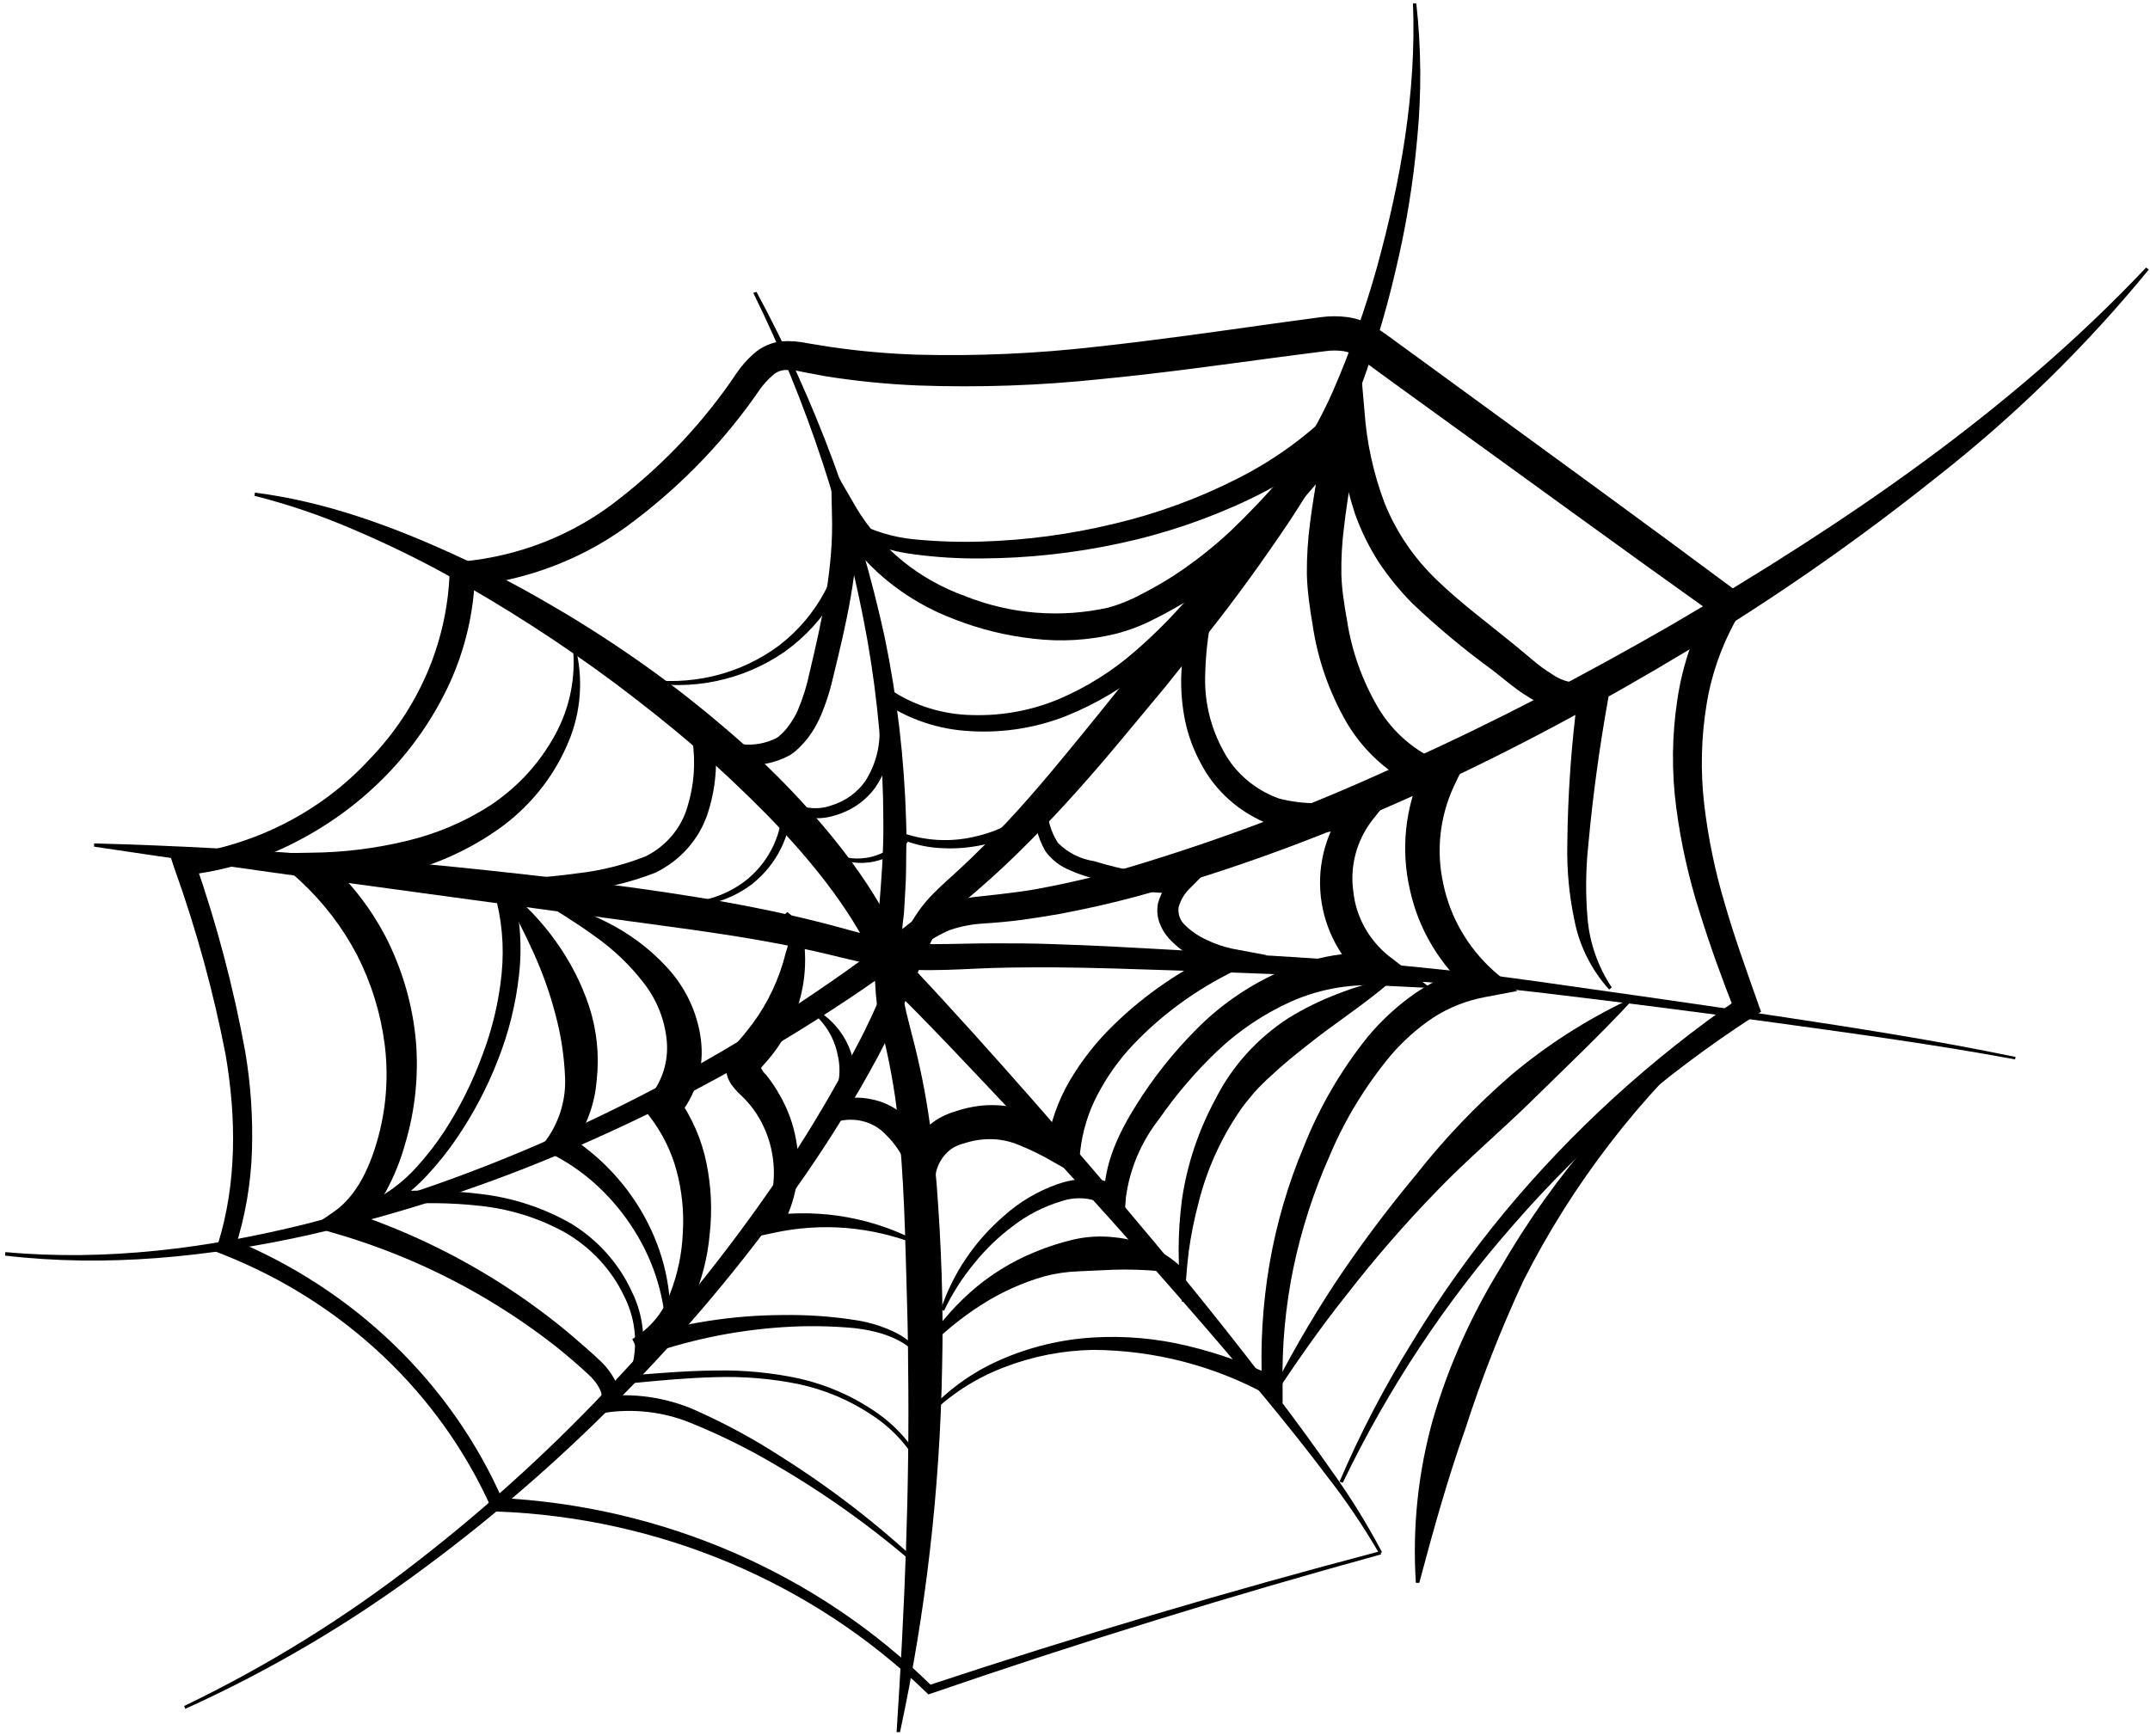
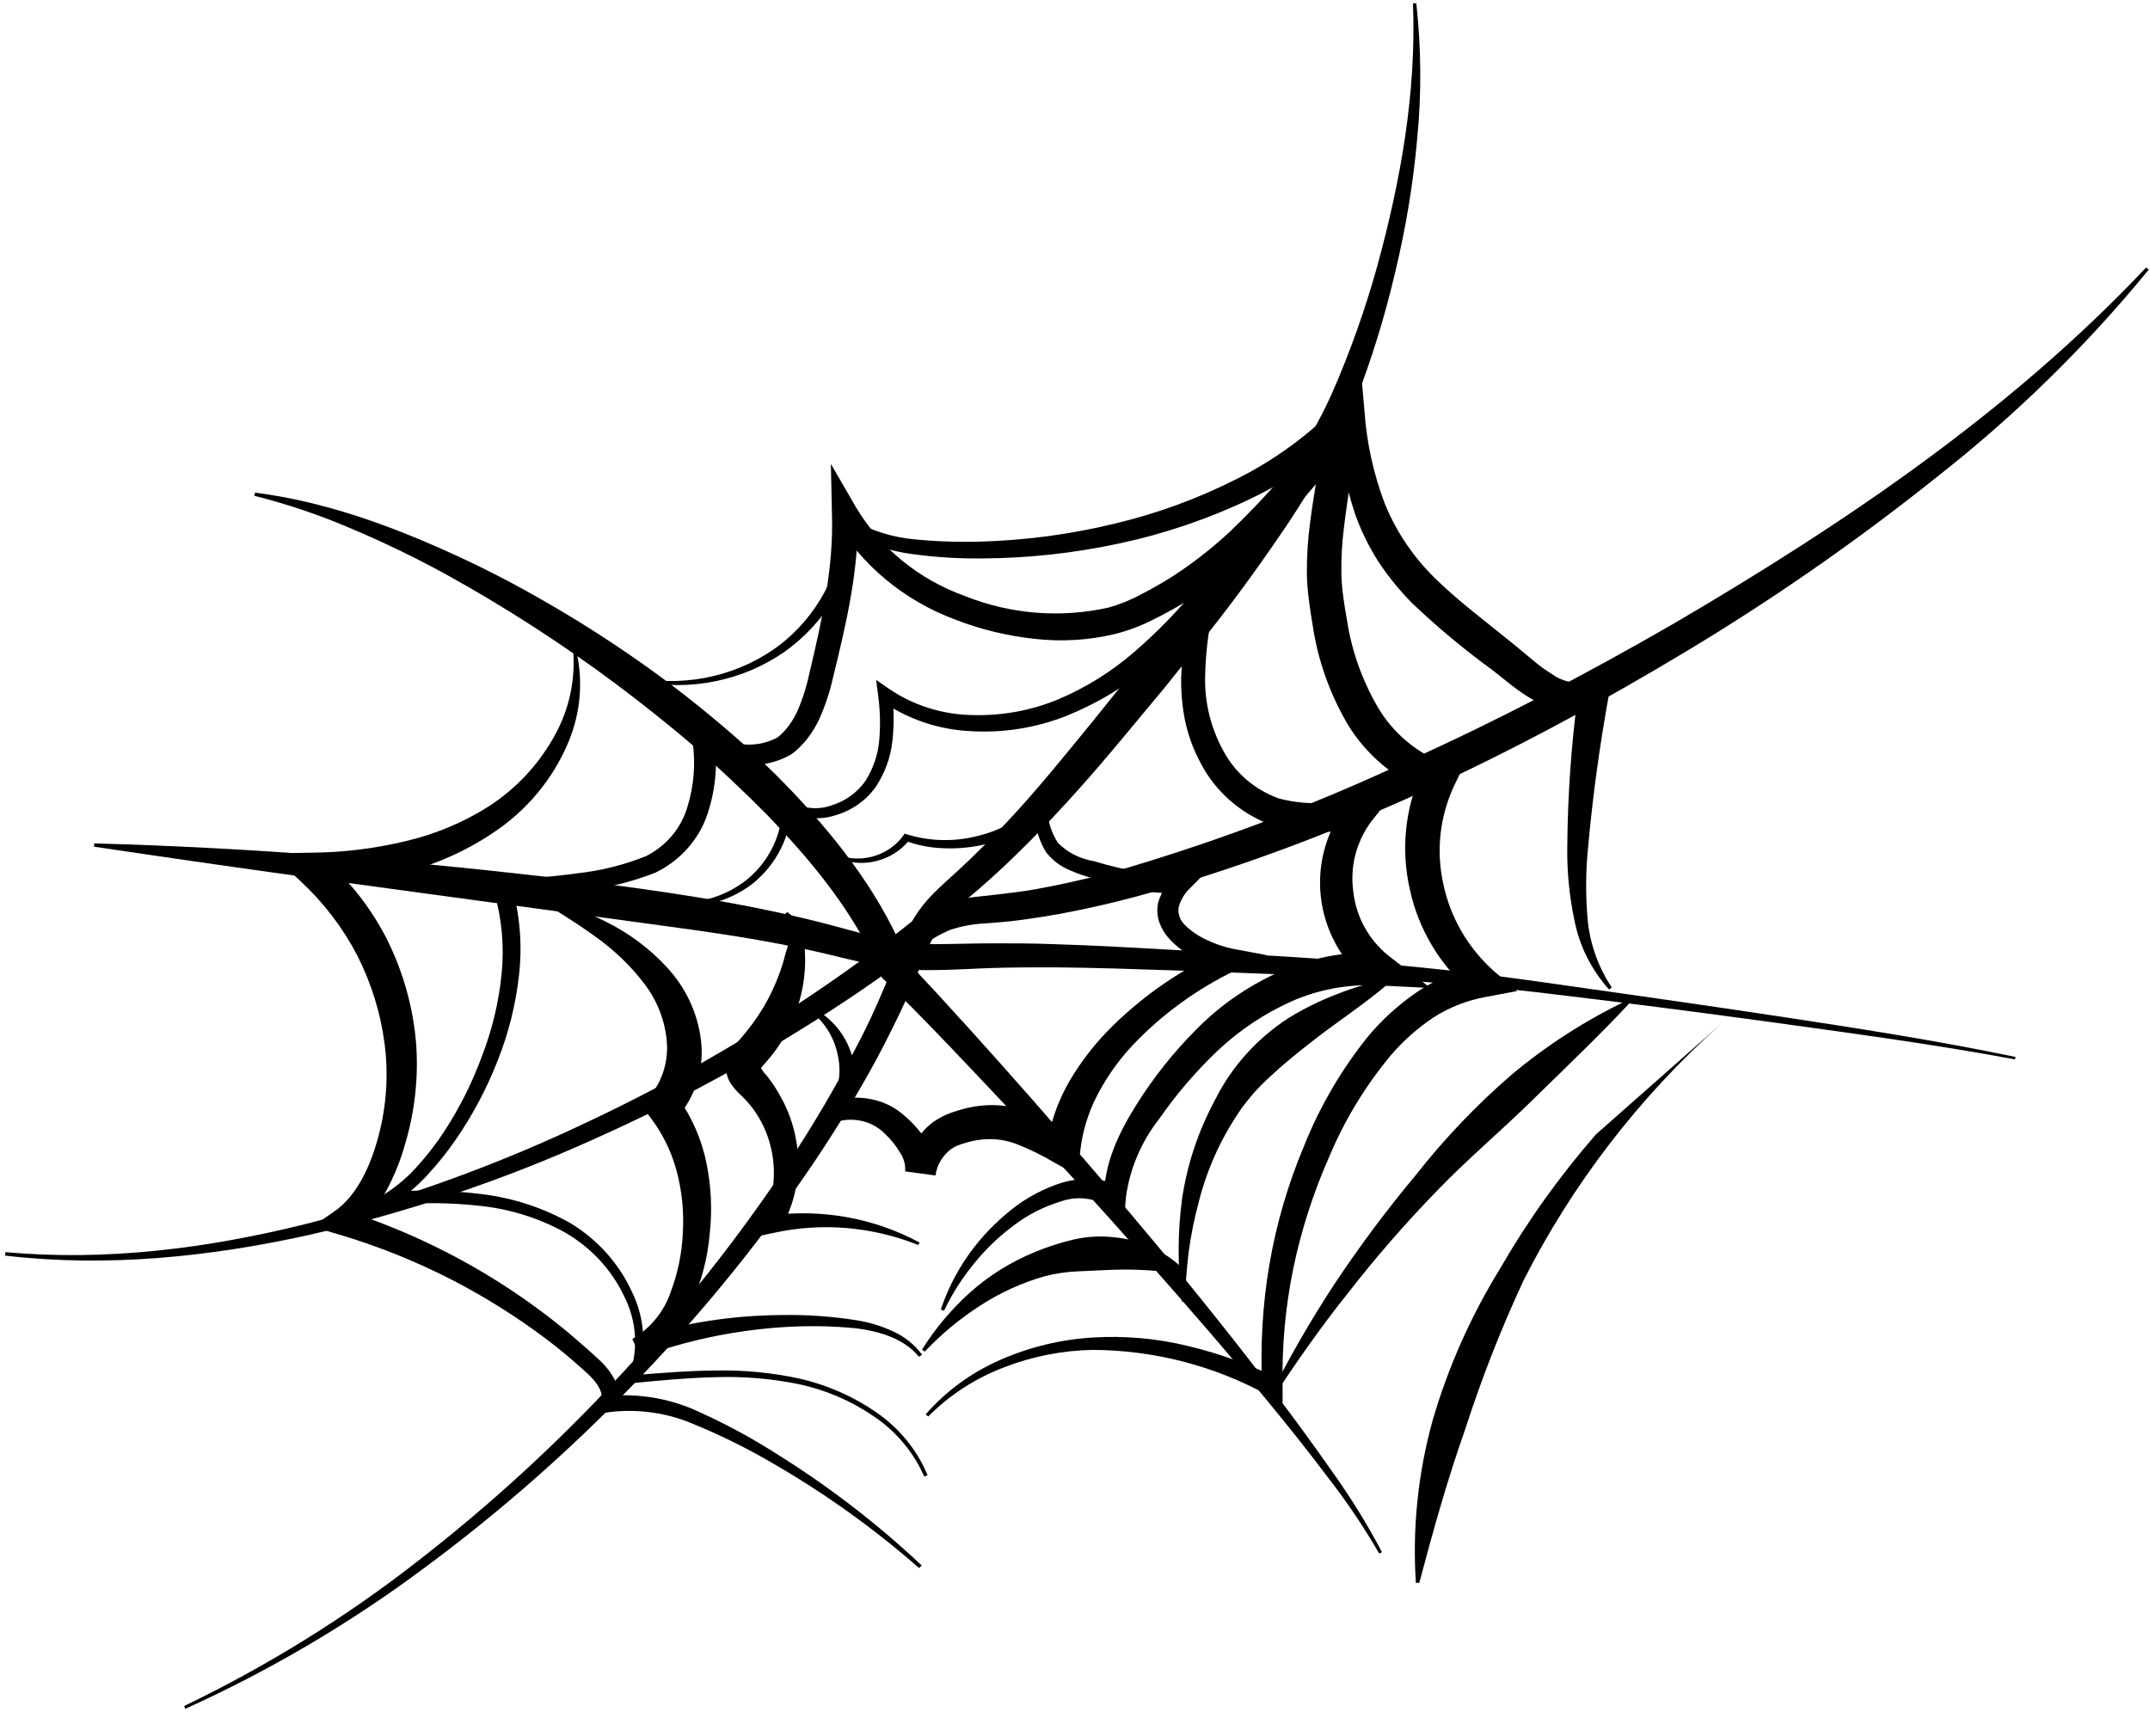
<svg xmlns="http://www.w3.org/2000/svg" width="405" height="327" viewBox="0 0 405 327" fill="none">
  <path d="M259.805 292.697C256.846 287.583 253.524 282.668 249.861 277.989C246.297 273.234 242.573 268.595 238.788 263.994C231.239 254.773 223.388 245.802 215.497 236.85C207.606 227.899 199.573 219.043 191.34 210.304C183.106 201.564 174.993 192.862 166.478 184.527L166.116 184.18L165.894 183.603C161.284 172.457 153.272 162.6 144.576 153.61C140.167 149.144 135.597 144.812 130.786 140.673C125.975 136.534 121.002 132.607 115.909 128.776C105.684 121.164 94.922 114.237 83.7 108.043C78.053 104.967 72.248 102.165 66.306 99.65C60.37 97.089 54.223 95.003 47.927 93.413L48.027 92.816C61.153 94.472 73.715 99.072 85.612 104.52C91.596 107.253 97.428 110.28 103.086 113.588C108.763 116.841 114.278 120.364 119.653 124.098C125.028 127.833 130.202 131.799 135.195 136.015C140.222 140.197 144.988 144.658 149.467 149.375C158.385 158.846 166.498 169.376 171.209 181.774L170.625 180.85C178.879 189.628 186.871 198.522 194.782 207.531C202.694 216.541 210.444 225.608 218.094 234.791C225.744 243.973 233.172 253.31 240.399 262.801C244.023 267.555 247.566 272.426 250.948 277.258C254.425 282.115 257.559 287.19 260.329 292.447L259.805 292.697Z" fill="#08121C" style="fill:#08121C;fill:color(display-p3 0.031 0.071 0.11);fill-opacity:1;" />
  <path d="M34.7 321.419C50.421 313.854 65.225 304.661 78.847 294.006C92.485 283.418 105.178 271.763 116.794 259.162C128.463 246.654 139.053 233.263 148.46 219.12C153.143 212.069 157.423 204.782 161.284 197.29C163.297 193.555 165.008 189.763 166.639 185.913C167.464 183.987 168.209 182.062 168.974 180.137C169.691 178.036 170.559 175.984 171.571 173.996C172.713 171.93 174.149 170.025 175.838 168.337C177.449 166.7 179.14 165.256 180.67 163.832C183.79 160.963 186.709 157.96 189.689 154.88C195.486 148.681 200.821 142.059 206.216 135.437L214.268 125.426L222.321 115.493C227.615 108.813 232.93 102.172 237.862 95.28C240.358 91.853 242.794 88.388 245.109 84.865C247.339 81.359 249.304 77.705 250.987 73.931C254.344 66.234 257.155 58.329 259.402 50.271C263.831 34.139 266.83 17.449 266.166 0.624H266.79C267.726 9.061 267.787 17.566 266.971 26.015C266.219 34.479 264.84 42.88 262.844 51.157C260.913 59.474 258.391 67.655 255.295 75.644C253.715 79.702 251.804 83.635 249.578 87.406C247.424 91.122 245.149 94.799 242.774 98.398C237.963 105.56 232.93 112.548 227.575 119.305L219.523 129.392L211.289 139.287C205.773 145.909 200.056 152.416 193.936 158.538C190.856 161.656 187.675 164.66 184.334 167.547C180.992 170.435 177.791 172.899 176.02 176.191C175.062 177.972 174.228 179.811 173.523 181.697C172.698 183.622 171.913 185.682 171.007 187.645C169.256 191.495 167.343 195.345 165.31 199.196C161.233 206.748 156.738 214.086 151.842 221.18C142.065 235.342 131.083 248.709 119.009 261.145C107.004 273.587 93.934 285.049 79.934 295.411C65.988 305.814 50.886 314.717 34.901 321.958L34.7 321.419Z" fill="#08121C" style="fill:#08121C;fill:color(display-p3 0.031 0.071 0.11);fill-opacity:1;" />
-   <path d="M142.501 54.988C153.601 75.543 161.728 97.446 166.659 120.095C169.007 131.479 170.354 143.031 170.685 154.63C170.826 157.537 170.685 160.406 170.685 163.351C170.685 166.296 170.423 169.126 170.282 172.072C169.536 177.586 169.536 183.17 170.282 188.685C170.806 191.361 171.591 194.095 172.295 196.944C173 199.793 173.644 202.719 174.167 205.568C175.214 211.343 175.919 217.119 176.422 222.894C177.308 234.444 177.751 245.995 177.469 257.545C177.059 280.665 174.404 303.698 169.537 326.348H168.893C170.403 303.247 171.369 280.473 171.067 257.603C171.067 251.828 170.886 246.168 170.725 240.451C170.564 234.733 170.423 229.016 170.101 223.337C169.779 217.658 169.376 211.998 168.571 206.396C168.148 203.604 167.645 200.832 167.041 198.08C166.437 195.327 165.692 192.478 165.209 189.494C164.513 183.575 164.628 177.596 165.551 171.706C165.773 168.876 166.014 166.046 166.175 163.197C166.336 160.348 166.437 157.422 166.397 154.669C166.373 143.264 165.37 131.881 163.397 120.634C159.36 97.986 152.128 75.968 141.897 55.181L142.501 54.988Z" fill="#08121C" style="fill:#08121C;fill:color(display-p3 0.031 0.071 0.11);fill-opacity:1;" />
  <path d="M1.021 235.907C20.025 237.659 39.149 235.195 57.508 230.632C75.866 225.934 93.684 219.485 110.694 211.381C127.749 203.359 144.007 193.874 159.271 183.044C163.095 180.349 166.759 177.558 170.463 174.651C172.449 172.992 174.681 171.623 177.086 170.589C179.543 169.687 182.116 169.11 184.736 168.876C187.212 168.625 189.427 168.337 191.762 168.048C194.097 167.759 196.352 167.297 198.647 166.854C203.216 165.911 207.766 164.833 212.275 163.524C230.347 158.143 247.959 151.443 264.958 143.484C282.069 135.784 298.778 127.005 315.044 117.63C347.334 98.745 378.698 77.531 404.264 50.406L404.768 50.791C392.939 65.261 379.47 78.432 364.606 90.063C349.874 101.83 334.338 112.648 318.104 122.443C285.653 142.002 251.068 158.788 213.846 168.972C209.195 170.223 204.465 171.263 199.754 172.168C197.358 172.591 194.943 172.976 192.527 173.303C190.111 173.631 187.595 173.842 185.3 173.996C183.159 174.114 181.045 174.516 179.019 175.19C177.05 175.997 175.218 177.081 173.584 178.405C169.839 181.215 165.974 184.045 162.069 186.702C146.363 197.363 129.688 206.654 112.245 214.462C94.888 222.334 76.718 228.45 58.032 232.711C39.37 236.831 20.005 238.814 0.94 236.562L1.021 235.907Z" fill="#08121C" style="fill:#08121C;fill:color(display-p3 0.031 0.071 0.11);fill-opacity:1;" />
  <path d="M379.584 199.6C364.687 196.828 349.609 194.788 334.571 192.709C319.533 190.63 304.374 188.705 289.377 186.933C274.379 185.162 259.18 184.373 244.002 183.68L221.213 182.833C213.624 182.583 206.035 182.313 198.465 182.256C194.701 182.256 190.916 182.256 187.152 182.371C183.387 182.487 179.643 182.756 175.697 182.775C171.698 182.844 167.704 182.456 163.8 181.62C159.955 180.831 156.311 179.83 152.667 179.041C145.36 177.424 137.952 176.249 130.523 175.19L107.977 172.11C77.921 168.048 47.825 164.044 17.73 159.52V158.904C48.208 159.713 78.585 162.254 108.802 165.912C116.351 166.816 123.9 167.837 131.449 169.069C138.998 170.301 146.548 171.783 154.016 173.65C157.761 174.574 161.404 175.691 164.967 176.519C168.47 177.367 172.064 177.825 175.677 177.886C179.321 177.886 183.166 177.732 187.011 177.732C190.856 177.732 194.681 177.732 198.506 177.886C206.155 178.117 213.765 178.559 221.354 178.983L244.143 180.35C259.321 181.331 274.52 182.775 289.598 184.912C304.676 187.049 319.694 189.167 334.732 191.438C349.77 193.71 364.767 196.039 379.664 199.138L379.584 199.6Z" fill="#08121C" style="fill:#08121C;fill:color(display-p3 0.031 0.071 0.11);fill-opacity:1;" />
-   <path d="M260.186 292.851C231.627 300.706 203.363 309.445 175.395 319.071L174.892 319.244L174.509 318.878C153.048 298.099 124.121 285.91 93.603 284.785H92.838L92.496 284.015C82.825 262.446 64.721 245.348 42.047 236.369L40.598 235.792L41.061 234.348C44.624 222.894 44.523 210.612 42.51 198.773C40.204 186.836 36.974 175.08 32.847 163.601L32.102 161.349L34.579 161.06C48.123 159.269 60.545 152.889 69.586 143.08C78.844 133.515 84.203 121.088 84.685 108.063V105.945L86.919 105.81C97.826 104.832 108.169 100.726 116.592 94.029C125.243 87.305 132.718 79.305 138.736 70.331C139.631 69.005 140.692 67.79 141.897 66.712C143.352 65.395 145.205 64.553 147.191 64.306C148.886 64.198 150.588 64.328 152.244 64.691L156.27 65.345C161.784 66.157 167.343 66.652 172.919 66.828C184.148 67.115 195.385 66.613 206.537 65.326C217.77 64.113 228.983 62.496 240.257 60.917L248.772 59.762C250.488 59.528 252.23 59.528 253.946 59.762C255.801 60.041 257.572 60.698 259.14 61.688C260.569 62.592 261.656 63.42 262.783 64.229L266.185 66.712L272.97 71.659C291.087 84.904 309.205 98.033 327.142 111.393L329.296 112.991L327.947 115.186C324.691 120.57 322.501 126.483 321.485 132.627C320.455 138.874 320.299 145.225 321.022 151.512C321.768 157.888 323.074 164.192 324.928 170.358C326.719 176.596 328.954 182.737 331.128 188.935L331.732 190.61L330.262 191.573C313.513 202.441 298.43 215.49 285.451 230.344C278.909 237.754 272.903 245.581 267.474 253.772C262.036 261.987 257.181 270.54 252.939 279.376L252.335 279.145C256.198 270.109 260.753 261.358 265.964 252.964C271.107 244.473 276.872 236.342 283.216 228.631C296.003 213.176 310.976 199.499 327.706 187.992L326.82 190.61C324.404 184.469 322.129 178.232 320.157 171.86C318.113 165.452 316.645 158.89 315.768 152.243C314.872 145.496 314.933 138.665 315.949 131.934C316.948 125.075 319.276 118.455 322.814 112.413L323.619 116.264C305.36 103.269 287.283 90.044 269.125 76.934L262.32 72.006L258.918 69.523C257.791 68.714 256.643 67.829 255.697 67.232C254.914 66.688 254.012 66.32 253.06 66.154C251.952 66.002 250.827 66.002 249.718 66.154L241.344 67.232C230.091 68.733 218.777 70.331 207.363 71.428C195.902 72.646 184.361 73.044 172.838 72.622C167.036 72.381 161.254 71.803 155.526 70.889L151.217 70.081C150.107 69.805 148.962 69.682 147.815 69.715C146.965 69.789 146.168 70.143 145.561 70.716C144.655 71.493 143.851 72.373 143.165 73.334C136.775 82.665 128.872 90.963 119.753 97.918C110.48 105.16 99.132 109.549 87.201 110.508L89.476 108.255C89.268 115.241 87.676 122.127 84.785 128.546C78.901 141.41 68.662 152.008 55.716 158.635C49.293 161.966 42.261 164.09 35.001 164.891L36.733 162.35C40.815 174.037 43.977 185.999 46.194 198.137C47.231 204.284 47.656 210.51 47.462 216.733C47.275 223.004 46.198 229.221 44.262 235.214L43.275 233.289C66.609 242.761 85.127 260.608 94.851 282.995L93.643 282.205C124.716 283.662 154.042 296.383 175.656 317.781L174.771 317.569C202.874 308.252 231.265 299.82 259.945 292.274L260.186 292.851Z" fill="#08121C" style="fill:#08121C;fill:color(display-p3 0.031 0.071 0.11);fill-opacity:1;" />
  <path d="M173.121 295.431C164.713 288.053 155.562 281.489 145.803 275.834C140.987 272.998 135.961 270.501 130.765 268.364C125.766 266.189 120.23 265.389 114.781 266.054L111.722 266.574L113.151 263.937C113.855 262.627 112.547 260.529 110.796 258.912C109.044 257.295 106.93 255.466 104.917 253.849C100.845 250.644 96.562 247.693 92.094 245.013C83.167 239.655 73.542 235.441 63.468 232.481L58.817 231.114L62.843 228.342C67.313 225.281 69.829 219.602 71.319 213.981C72.811 208.322 73.194 202.447 72.446 196.655C71.692 190.872 69.951 185.247 67.293 180.003C64.58 174.795 60.966 170.063 56.603 166.008L50.886 160.791L58.676 160.656C64.602 160.605 70.5 159.887 76.251 158.519C81.951 157.207 87.362 154.938 92.235 151.82C97.088 148.626 101.105 144.403 103.971 139.48C106.984 134.473 108.385 128.728 107.997 122.963H108.641C109.941 128.973 109.237 135.221 106.628 140.828C104.056 146.544 100.045 151.564 94.952 155.439C89.829 159.264 84.006 162.143 77.781 163.929C71.62 165.672 65.257 166.681 58.837 166.932L60.851 161.561C65.938 166.003 70.081 171.344 73.05 177.289C75.954 183.22 77.746 189.592 78.344 196.116C78.886 202.628 78.204 209.181 76.331 215.463C75.475 218.579 74.26 221.594 72.708 224.453C71.004 227.518 68.57 230.156 65.602 232.153L64.957 228.015C75.317 231.344 85.172 235.965 94.268 241.76C98.799 244.646 103.129 247.809 107.232 251.231C109.245 252.964 111.259 254.677 113.272 256.583C114.338 257.621 115.222 258.817 115.889 260.125C116.3 260.897 116.525 261.748 116.546 262.614C116.567 263.481 116.383 264.341 116.009 265.13L114.359 263.032C120.36 262.454 126.41 263.508 131.812 266.073C137.035 268.438 142.062 271.18 146.85 274.274C156.462 280.309 165.43 287.235 173.624 294.95L173.121 295.431Z" fill="#08121C" style="fill:#08121C;fill:color(display-p3 0.031 0.071 0.11);fill-opacity:1;" />
  <path d="M120.639 127.833C125.216 128.605 129.911 128.447 134.42 127.369C138.929 126.291 143.15 124.317 146.809 121.577C150.365 118.826 153.277 115.39 155.354 111.494C157.432 107.597 158.629 103.325 158.867 98.957L158.988 97.032L160.86 98.148C164.403 100.08 168.335 101.268 172.395 101.633C176.549 102.029 180.725 102.164 184.897 102.037C193.285 101.788 201.621 100.671 209.758 98.707C217.859 96.799 225.683 93.941 233.05 90.198C240.346 86.531 246.92 81.678 252.476 75.856L256.503 71.409L257.026 77.415C257.434 83.379 258.721 89.257 260.851 94.876C263.053 100.308 266.42 105.24 270.735 109.353C275.083 113.549 280.156 117.322 285.169 121.404L288.873 124.484C289.956 125.41 291.114 126.253 292.336 127.005C293.3 127.7 294.404 128.196 295.579 128.461C296.754 128.726 297.973 128.755 299.16 128.546L303.73 127.256L302.945 131.606C301.294 140.77 300.026 150.049 299.18 159.347C298.698 163.928 298.658 168.542 299.059 173.13C299.465 177.724 301.026 182.156 303.609 186.048L303.106 186.433C299.795 182.744 297.554 178.291 296.603 173.515C295.597 168.798 295.138 163.988 295.235 159.174C295.322 149.679 295.994 140.198 297.248 130.779L301.032 133.84C298.973 134.488 296.768 134.595 294.651 134.148C292.744 133.746 290.916 133.057 289.236 132.107C287.677 131.244 286.195 130.259 284.807 129.162L281.062 126.197C275.783 122.351 270.773 118.177 266.065 113.703C263.68 111.293 261.543 108.669 259.683 105.868C257.865 103.023 256.379 99.995 255.254 96.84C253.206 90.622 252.068 84.163 251.872 77.646L256.523 79.206C250.406 85.297 243.234 90.331 235.325 94.087C227.528 97.801 219.288 100.593 210.785 102.403C202.34 104.221 193.714 105.163 185.058 105.214C180.715 105.267 176.374 105.003 172.073 104.424C167.635 103.882 163.371 102.431 159.572 100.17L161.585 99.207C161.144 103.836 159.693 108.325 157.324 112.384C154.956 116.442 151.723 119.981 147.836 122.77C143.964 125.471 139.544 127.366 134.86 128.335C130.175 129.303 125.331 129.322 120.639 128.392V127.833Z" fill="#08121C" style="fill:#08121C;fill:color(display-p3 0.031 0.071 0.11);fill-opacity:1;" />
  <path d="M238.788 263.879C242.545 256.3 246.766 248.94 251.43 241.837C256.163 234.726 261.29 227.863 266.79 221.277C272.108 214.511 278.087 208.246 284.646 202.565C291.31 196.958 298.706 192.202 306.65 188.416L307.032 188.916C301.134 195.269 294.953 201.083 288.914 207.031C282.875 212.98 276.433 218.37 270.575 224.472C264.681 230.546 259.137 236.921 253.967 243.569C248.693 250.153 243.901 257.045 239.251 264.167L238.788 263.879Z" fill="#08121C" style="fill:#08121C;fill:color(display-p3 0.031 0.071 0.11);fill-opacity:1;" />
  <path d="M174.087 278.182C172.082 273.567 168.735 269.599 164.444 266.747C160.214 263.869 155.422 261.833 150.353 260.76C145.252 259.733 140.041 259.3 134.832 259.47C129.618 259.586 124.384 260.086 119.17 260.587L117.902 260.721L118.385 259.586C119.344 257.077 119.76 254.408 119.608 251.74C119.456 249.073 118.738 246.463 117.499 244.069C115.147 239.171 111.32 235.056 106.507 232.249C101.609 229.529 96.173 227.811 90.544 227.206C84.869 226.567 79.139 226.515 73.452 227.052L68.46 227.456L72.688 224.819C74.947 223.36 76.981 221.604 78.727 219.602C80.535 217.592 82.184 215.455 83.659 213.21C86.592 208.703 88.996 203.9 90.826 198.888C92.734 193.926 93.966 188.75 94.489 183.487C95.018 178.269 94.533 173.002 93.06 167.952L92.456 166.027L94.469 165.873C99.281 165.507 103.911 165.218 108.561 164.564C113.09 164.079 117.524 162.977 121.727 161.291C123.601 160.332 125.254 159.021 126.586 157.437C127.918 155.852 128.901 154.027 129.477 152.07C130.75 147.976 131.073 143.666 130.423 139.441L129.477 132.453L134.027 138.017C135.592 139.424 137.656 140.214 139.804 140.231C142.041 140.472 144.303 140.056 146.286 139.037C146.481 138.919 146.663 138.784 146.83 138.633C147.031 138.44 147.253 138.267 147.454 138.055C147.853 137.662 148.217 137.237 148.541 136.785C149.239 135.855 149.826 134.855 150.292 133.801C151.257 131.531 151.991 129.178 152.487 126.774C154.862 116.802 157.056 106.753 156.714 96.82L156.513 87.406L161.284 95.646C165.886 103.322 173.149 109.219 181.817 112.317C190.329 115.722 199.744 116.483 208.733 114.492C210.882 113.901 212.95 113.067 214.893 112.009C216.965 110.958 218.981 109.808 220.932 108.563C224.808 106.036 228.446 103.188 231.803 100.054C238.55 93.595 244.655 86.551 250.041 79.013L256.403 70.485L255.577 80.957C255.074 87.349 253.846 93.432 253.162 99.4C252.792 102.318 252.631 105.258 252.678 108.197C252.719 109.627 252.84 111.054 253.041 112.471C253.242 113.953 253.464 115.435 253.745 116.899C254.62 122.624 256.578 128.149 259.523 133.204C262.315 137.999 266.721 141.751 272.024 143.85L275.366 145.024L273.896 148.085C271.201 153.88 270.496 160.344 271.883 166.546C273.175 172.792 276.467 178.497 281.305 182.871L285.794 186.721L279.755 187.857C276.27 188.502 272.956 189.812 270.011 191.707C266.996 193.73 264.287 196.139 261.959 198.868C257.186 204.619 253.307 210.999 250.444 217.811C247.419 224.628 245.132 231.724 243.62 238.987C242.124 246.29 241.449 253.724 241.606 261.164V264.34L238.768 262.839C228.771 257.333 217.451 254.401 205.914 254.33C200.154 254.431 194.462 255.547 189.125 257.622C183.722 259.683 178.852 262.842 174.852 266.882L174.369 266.477C178.204 262.087 183.019 258.574 188.461 256.197C193.928 253.796 199.81 252.374 205.814 252.001C211.829 251.628 217.868 252.161 223.71 253.579C229.551 254.968 235.205 256.997 240.56 259.624L237.761 261.299C237.371 253.574 237.83 245.831 239.13 238.198C240.442 230.54 242.636 223.044 245.673 215.848C248.601 208.512 252.622 201.62 257.611 195.384C260.247 192.203 263.329 189.385 266.77 187.01C270.343 184.572 274.398 182.856 278.688 181.966L277.238 187.01C271.278 181.904 267.192 175.101 265.582 167.605C263.862 160.125 264.658 152.315 267.857 145.293L269.729 149.529C262.975 146.98 257.335 142.3 253.745 136.265C250.414 130.525 248.217 124.247 247.263 117.746C246.981 116.167 246.76 114.608 246.559 113.048C246.357 111.489 246.216 109.757 246.176 108.12C246.154 104.902 246.356 101.687 246.78 98.495C247.565 92.219 248.894 86.213 249.417 80.303L254.953 82.228C249.271 90.04 242.849 97.334 235.768 104.02C232.131 107.34 228.19 110.343 223.992 112.991C221.858 114.28 219.704 115.532 217.449 116.629C215.144 117.832 212.698 118.769 210.162 119.42C205.12 120.645 199.883 120.958 194.721 120.344C189.654 119.795 184.689 118.583 179.965 116.745C170.285 113.155 162.223 106.44 157.177 97.763L161.586 96.627C161.827 107.369 159.371 117.649 156.915 127.679C156.323 130.316 155.474 132.894 154.379 135.379C153.771 136.689 153.022 137.934 152.144 139.095C151.687 139.684 151.189 140.243 150.655 140.77C150.393 141.039 150.091 141.289 149.809 141.54C149.48 141.828 149.123 142.086 148.742 142.31C145.982 143.807 142.794 144.42 139.643 144.061C138.1 143.993 136.575 143.714 135.114 143.234C133.492 142.671 132.059 141.7 130.967 140.423L134.57 138.998C135.245 143.791 134.812 148.667 133.302 153.283C132.519 155.668 131.247 157.881 129.56 159.791C127.874 161.702 125.806 163.272 123.478 164.41C118.906 166.213 114.085 167.374 109.165 167.855C104.414 168.471 99.562 168.741 94.912 169.03L96.402 166.931C97.948 172.383 98.413 178.064 97.771 183.68C97.165 189.207 95.811 194.636 93.745 199.831C91.723 205.015 89.103 209.968 85.934 214.596C84.344 216.922 82.582 219.135 80.659 221.219C78.727 223.371 76.491 225.257 74.016 226.821L73.231 224.588C79.094 224.116 84.993 224.251 90.826 224.992C96.739 225.715 102.434 227.596 107.554 230.517C112.616 233.612 116.602 238.074 119.009 243.338C120.308 245.942 121.038 248.773 121.152 251.656C121.266 254.539 120.763 257.415 119.673 260.105L119.009 259.123C124.263 258.7 129.517 258.257 134.812 258.219C140.124 258.108 145.431 258.619 150.614 259.74C155.808 260.923 160.707 263.075 165.028 266.073C169.388 269.059 172.757 273.183 174.731 277.951L174.087 278.182Z" fill="#08121C" style="fill:#08121C;fill:color(display-p3 0.031 0.071 0.11);fill-opacity:1;" />
-   <path d="M324.143 192.959C308.751 206.74 296.153 223.121 286.982 241.278C282.749 250.371 279.092 259.699 276.03 269.211C272.689 278.644 269.991 288.289 267.354 298.222H266.71C266.036 287.896 267.11 277.534 269.891 267.536C272.797 257.568 277.047 248.004 282.533 239.084C287.71 230.092 293.777 221.595 300.651 213.711C307.566 205.919 315.296 198.823 323.721 192.535L324.143 192.959Z" fill="#08121C" style="fill:#08121C;fill:color(display-p3 0.031 0.071 0.11);fill-opacity:1;" />
+   <path d="M324.143 192.959C308.751 206.74 296.153 223.121 286.982 241.278C282.749 250.371 279.092 259.699 276.03 269.211C272.689 278.644 269.991 288.289 267.354 298.222H266.71C266.036 287.896 267.11 277.534 269.891 267.536C272.797 257.568 277.047 248.004 282.533 239.084C287.71 230.092 293.777 221.595 300.651 213.711L324.143 192.959Z" fill="#08121C" style="fill:#08121C;fill:color(display-p3 0.031 0.071 0.11);fill-opacity:1;" />
  <path d="M173.101 255.62C170.242 252.136 165.592 250.807 161.143 250.249C156.567 249.809 151.961 249.745 147.374 250.057C138.233 250.666 129.238 252.567 120.68 255.697L119.11 252.29C122.45 250.3 124.968 247.266 126.236 243.704C127.669 239.999 128.477 236.1 128.632 232.153C128.861 228.228 128.454 224.293 127.424 220.487C126.426 216.821 124.704 213.371 122.351 210.323L120.861 208.398L122.492 206.473C124.805 203.553 125.915 199.922 125.612 196.27C125.286 192.351 123.837 188.595 121.425 185.412C118.832 182.001 115.709 178.989 112.164 176.48C108.561 173.843 104.615 171.475 100.71 168.991L100.992 168.433C105.501 169.805 109.879 171.544 114.077 173.631C118.467 175.795 122.393 178.727 125.652 182.274C129.143 186.051 131.361 190.748 132.014 195.75C132.372 198.389 132.159 201.071 131.386 203.628C130.614 206.184 129.299 208.562 127.524 210.612L127.685 206.761C130.369 210.526 132.213 214.779 133.101 219.255C133.986 223.63 134.183 228.108 133.684 232.538C133.295 236.96 132.174 241.294 130.363 245.379C129.396 247.458 128.137 249.401 126.619 251.154C125.07 252.961 123.169 254.465 121.022 255.582L119.452 252.193C128.451 249.296 137.878 247.801 147.374 247.766C152.093 247.686 156.81 248.021 161.465 248.767C163.827 249.15 166.119 249.856 168.269 250.865C170.447 251.855 172.319 253.367 173.705 255.254L173.101 255.62Z" fill="#08121C" style="fill:#08121C;fill:color(display-p3 0.031 0.071 0.11);fill-opacity:1;" />
-   <path d="M125.47 252.001C125.394 244.855 123.308 237.859 119.431 231.749C117.555 228.76 115.289 226.01 112.687 223.568C110.118 221.157 107.203 219.109 104.031 217.484L101.776 216.329L103.326 214.154C105.503 210.861 106.59 207.017 106.447 203.123C106.295 199.108 105.694 195.119 104.655 191.226C103.606 187.203 102.212 183.269 100.488 179.464C98.757 175.614 96.723 171.764 94.67 167.76L95.153 167.375C98.79 170.224 101.983 173.556 104.635 177.269C107.364 181.043 109.494 185.182 110.956 189.551C112.427 194.041 112.92 198.771 112.405 203.451C112.037 208.33 110.214 213.007 107.151 216.926L106.447 213.596C113.171 217.736 118.57 223.572 122.048 230.459C125.468 237.167 126.863 244.654 126.074 252.078L125.47 252.001Z" fill="#08121C" style="fill:#08121C;fill:color(display-p3 0.031 0.071 0.11);fill-opacity:1;" />
  <path d="M125.048 169.8C127.843 170.246 130.706 170.101 133.436 169.376C136.166 168.651 138.697 167.363 140.851 165.603C142.95 163.839 144.621 161.656 145.744 159.208C146.867 156.76 147.417 154.107 147.353 151.435V149.779L148.722 150.799C149.852 151.554 151.156 152.036 152.524 152.203C153.891 152.371 155.28 152.22 156.573 151.762C159.234 150.965 161.524 149.312 163.055 147.084C164.529 144.744 165.412 142.107 165.632 139.384C165.869 136.586 165.795 133.773 165.41 130.99L165.048 128.103L167.544 129.835C172.113 132.927 177.55 134.63 183.146 134.725C188.777 134.893 194.376 133.854 199.532 131.683C204.686 129.472 209.442 126.496 213.624 122.866C217.88 119.201 221.793 115.188 225.32 110.873L231.037 104.039L229.024 112.644C227.774 117.536 227.098 122.547 227.011 127.583C226.916 132.419 228.1 137.2 230.454 141.482C232.644 145.602 236.362 148.794 240.881 150.433C245.634 151.682 250.658 151.622 255.376 150.26L263.428 148.335L258.375 154.688C255.486 158.543 254.254 163.311 254.933 168.009C255.429 172.69 257.794 177.006 261.536 180.06L269.467 186.144L259.221 185.643C253.716 185.43 248.237 186.473 243.237 188.685C238.106 191 233.422 194.131 229.387 197.944C225.258 201.877 221.555 206.198 218.335 210.843C214.961 215.155 212.812 220.228 212.094 225.569L211.772 229.574L208.632 227.244C207.346 226.462 205.889 225.974 204.374 225.817C202.859 225.66 201.326 225.839 199.895 226.339C196.597 227.328 193.524 228.902 190.836 230.979C188.055 233.051 185.565 235.458 183.428 238.14C181.2 240.854 179.321 243.814 177.831 246.957L177.227 246.726C179.507 239.86 183.679 233.709 189.306 228.919C192.141 226.401 195.465 224.439 199.09 223.144C201.021 222.452 203.067 222.1 205.129 222.104C207.362 222.133 209.543 222.752 211.43 223.895L207.967 225.569C207.967 219.12 210.866 213.249 214.007 208.244C217.204 203.108 220.992 198.329 225.3 193.998C229.703 189.511 234.947 185.855 240.761 183.218C246.711 180.471 253.286 179.193 259.885 179.502L257.57 185.104C252.614 180.947 249.481 175.154 248.798 168.883C248.115 162.612 249.932 156.325 253.886 151.281L256.845 155.747C251.045 157.208 244.931 157.068 239.211 155.342C233.531 153.156 228.893 149.043 226.186 143.792C224.821 141.287 223.832 138.61 223.247 135.841C222.699 133.14 222.45 130.392 222.502 127.641C222.679 122.284 223.483 116.963 224.897 111.778L228.662 113.549C224.889 117.963 220.719 122.053 216.201 125.773C211.627 129.56 206.457 132.633 200.881 134.879C195.226 137.118 189.115 138.105 183.005 137.766C176.847 137.505 170.911 135.494 165.954 131.991L168.088 130.836C168.42 133.799 168.42 136.787 168.088 139.749C167.738 142.799 166.657 145.731 164.927 148.316C163.062 150.906 160.316 152.797 157.157 153.668C155.581 154.162 153.903 154.286 152.266 154.028C150.63 153.77 149.082 153.138 147.756 152.185L149.084 151.55C149.069 154.423 148.396 157.257 147.113 159.855C145.829 162.452 143.967 164.749 141.656 166.585C139.345 168.339 136.662 169.59 133.794 170.251C130.925 170.913 127.941 170.969 125.048 170.416V169.8Z" fill="#08121C" style="fill:#08121C;fill:color(display-p3 0.031 0.071 0.11);fill-opacity:1;" />
  <path d="M172.96 234.559C168.642 232.836 164.072 231.759 159.412 231.364C154.826 230.993 150.208 231.304 145.722 232.288L142.26 233.019L143.81 229.805C145.902 225.335 146.342 220.318 145.058 215.578C144.441 213.277 143.413 211.095 142.018 209.129C141.324 208.173 140.542 207.278 139.683 206.453C139.065 205.904 138.506 205.298 138.012 204.644C137.188 203.613 136.741 202.351 136.741 201.053C136.741 199.756 137.188 198.494 138.012 197.463C138.636 196.616 139.12 196.135 139.482 195.711C140.287 194.787 141.052 193.786 141.777 192.843C143.246 190.855 144.507 188.733 145.541 186.509C146.61 184.23 147.446 181.858 148.038 179.425C148.91 177.098 148.838 174.543 147.836 172.264L148.299 171.84C149.569 172.726 150.491 173.994 150.916 175.44C151.382 176.828 151.627 178.275 151.641 179.733C151.758 182.586 151.44 185.439 150.695 188.204C150.324 189.598 149.839 190.963 149.245 192.285C148.115 194.988 146.553 197.508 144.615 199.754L143.448 201.082C143.226 201.371 143.448 201.294 143.307 201.082C143.54 201.643 143.897 202.148 144.354 202.565C145.325 203.776 146.188 205.064 146.93 206.415C148.414 209 149.434 211.805 149.95 214.712C151.019 220.451 150.003 226.368 147.071 231.479L145.058 229.015C154.784 227.698 164.692 229.492 173.242 234.117L172.96 234.559Z" fill="#08121C" style="fill:#08121C;fill:color(display-p3 0.031 0.071 0.11);fill-opacity:1;" />
  <path d="M156.994 160.771C159.241 161.798 161.795 162.028 164.202 161.422C166.61 160.816 168.714 159.412 170.14 157.46L170.402 157.056L170.925 157.229C175.242 158.543 179.864 158.63 184.232 157.479C186.398 156.965 188.474 156.147 190.392 155.054C192.248 154.021 193.816 152.575 194.961 150.838L197.095 147.411L197.256 151.454C197.17 154.034 197.87 156.582 199.269 158.788C201.086 160.627 203.484 161.844 206.094 162.254C208.85 163.101 211.661 163.776 214.509 164.275C217.055 164.868 219.713 164.868 222.259 164.275L230.03 161.426L224.312 167.201C223.196 168.223 222.401 169.523 222.017 170.955C221.929 171.583 221.999 172.222 222.224 172.819C222.448 173.415 222.819 173.951 223.306 174.381C224.471 175.505 225.834 176.424 227.332 177.096C228.865 177.836 230.488 178.392 232.163 178.751L238.565 179.945L232.747 182.813C225.461 186.329 218.911 191.092 213.421 196.866C210.762 199.697 208.514 202.857 206.738 206.261C205.01 209.558 203.913 213.124 203.497 216.791L202.953 221.469L198.625 219.043C196.437 217.738 194.141 216.605 191.761 215.655C189.705 214.818 187.464 214.481 185.238 214.673C184.079 214.763 182.937 214.989 181.836 215.347C181.32 215.478 180.816 215.646 180.326 215.848C179.893 216.037 179.481 216.269 179.098 216.541C177.51 217.767 176.478 219.533 176.219 221.469L170.502 220.699C170.597 219.496 170.286 218.295 169.616 217.272C168.824 215.92 167.834 214.682 166.677 213.595C165.653 212.562 164.372 211.794 162.953 211.362C161.507 210.93 159.971 210.85 158.484 211.131L153.713 212.113L156.209 208.398C158.001 205.5 158.57 202.057 157.8 198.772C157.121 195.282 155.085 192.166 152.103 190.052L152.425 189.532C154.254 190.4 155.886 191.606 157.226 193.079C158.566 194.553 159.589 196.265 160.235 198.118C161.724 202.025 161.536 206.336 159.712 210.111L157.417 207.377C159.568 206.734 161.857 206.634 164.06 207.089C166.31 207.511 168.397 208.509 170.1 209.976C171.712 211.304 173.115 212.847 174.267 214.558C175.73 216.529 176.441 218.922 176.28 221.334L170.583 220.564C170.92 217.179 172.598 214.045 175.273 211.805C176.63 210.725 178.196 209.914 179.883 209.418C181.4 208.894 182.974 208.533 184.574 208.34C187.872 207.959 191.218 208.41 194.277 209.649C196.982 210.791 199.582 212.15 202.047 213.711L197.176 215.963C197.814 211.601 199.295 207.39 201.544 203.546C203.755 199.809 206.462 196.36 209.597 193.286C215.716 187.275 222.926 182.376 230.875 178.828L231.459 182.89C229.352 182.421 227.321 181.683 225.42 180.696C223.45 179.737 221.687 178.431 220.226 176.846C219.414 175.956 218.791 174.922 218.394 173.804C217.973 172.614 217.89 171.339 218.152 170.108C218.756 167.99 219.978 166.08 221.675 164.602L223.688 167.586C222.043 168.11 220.305 168.32 218.575 168.202C217.006 168.126 215.445 167.94 213.905 167.644C210.941 167.04 208.022 166.249 205.168 165.276C203.657 164.849 202.188 164.295 200.779 163.62C199.242 162.857 197.922 161.747 196.934 160.386C195.351 157.666 194.651 154.556 194.921 151.454L197.196 152.089C195.775 154.089 193.86 155.723 191.62 156.844C189.489 157.964 187.196 158.775 184.815 159.25C182.455 159.734 180.039 159.921 177.629 159.809C175.215 159.733 172.832 159.264 170.583 158.423L171.388 158.172C169.751 160.269 167.385 161.737 164.717 162.312C162.048 162.888 159.252 162.532 156.833 161.31L156.994 160.771Z" fill="#08121C" style="fill:#08121C;fill:color(display-p3 0.031 0.071 0.11);fill-opacity:1;" />
  <path d="M173.685 254.273C176.149 250.328 179.171 246.726 182.663 243.569C186.273 240.332 190.45 237.725 195.003 235.869C197.339 234.898 199.756 234.118 202.23 233.54C204.734 232.966 207.324 232.822 209.88 233.116C215.037 233.592 219.827 235.875 223.328 239.527L223.005 240.066C218.562 239.367 214.058 239.09 209.558 239.238L203.176 239.527C200.998 239.602 198.836 239.918 196.735 240.47C192.439 241.706 188.365 243.563 184.656 245.976C180.811 248.453 177.296 251.369 174.188 254.658L173.685 254.273Z" fill="#08121C" style="fill:#08121C;fill:color(display-p3 0.031 0.071 0.11);fill-opacity:1;" />
  <path d="M222.663 245.263C221.808 238.834 221.808 232.327 222.663 225.897C223.637 219.326 225.768 212.961 228.964 207.07C232.054 200.919 236.791 195.659 242.693 191.823C245.605 190.026 248.693 188.504 251.913 187.28C255.083 186.031 258.364 185.058 261.717 184.373L262.019 184.912C256.886 189.34 251.35 192.843 246.478 196.751C244.022 198.676 241.646 200.601 239.432 202.681C238.291 203.701 237.209 204.781 236.191 205.915C235.225 207.108 234.178 208.283 233.373 209.553C229.87 214.752 227.311 220.48 225.803 226.494C224.984 229.541 224.359 232.634 223.931 235.753C223.549 238.872 223.307 242.048 223.206 245.244L222.663 245.263Z" fill="#08121C" style="fill:#08121C;fill:color(display-p3 0.031 0.071 0.11);fill-opacity:1;" />
</svg>